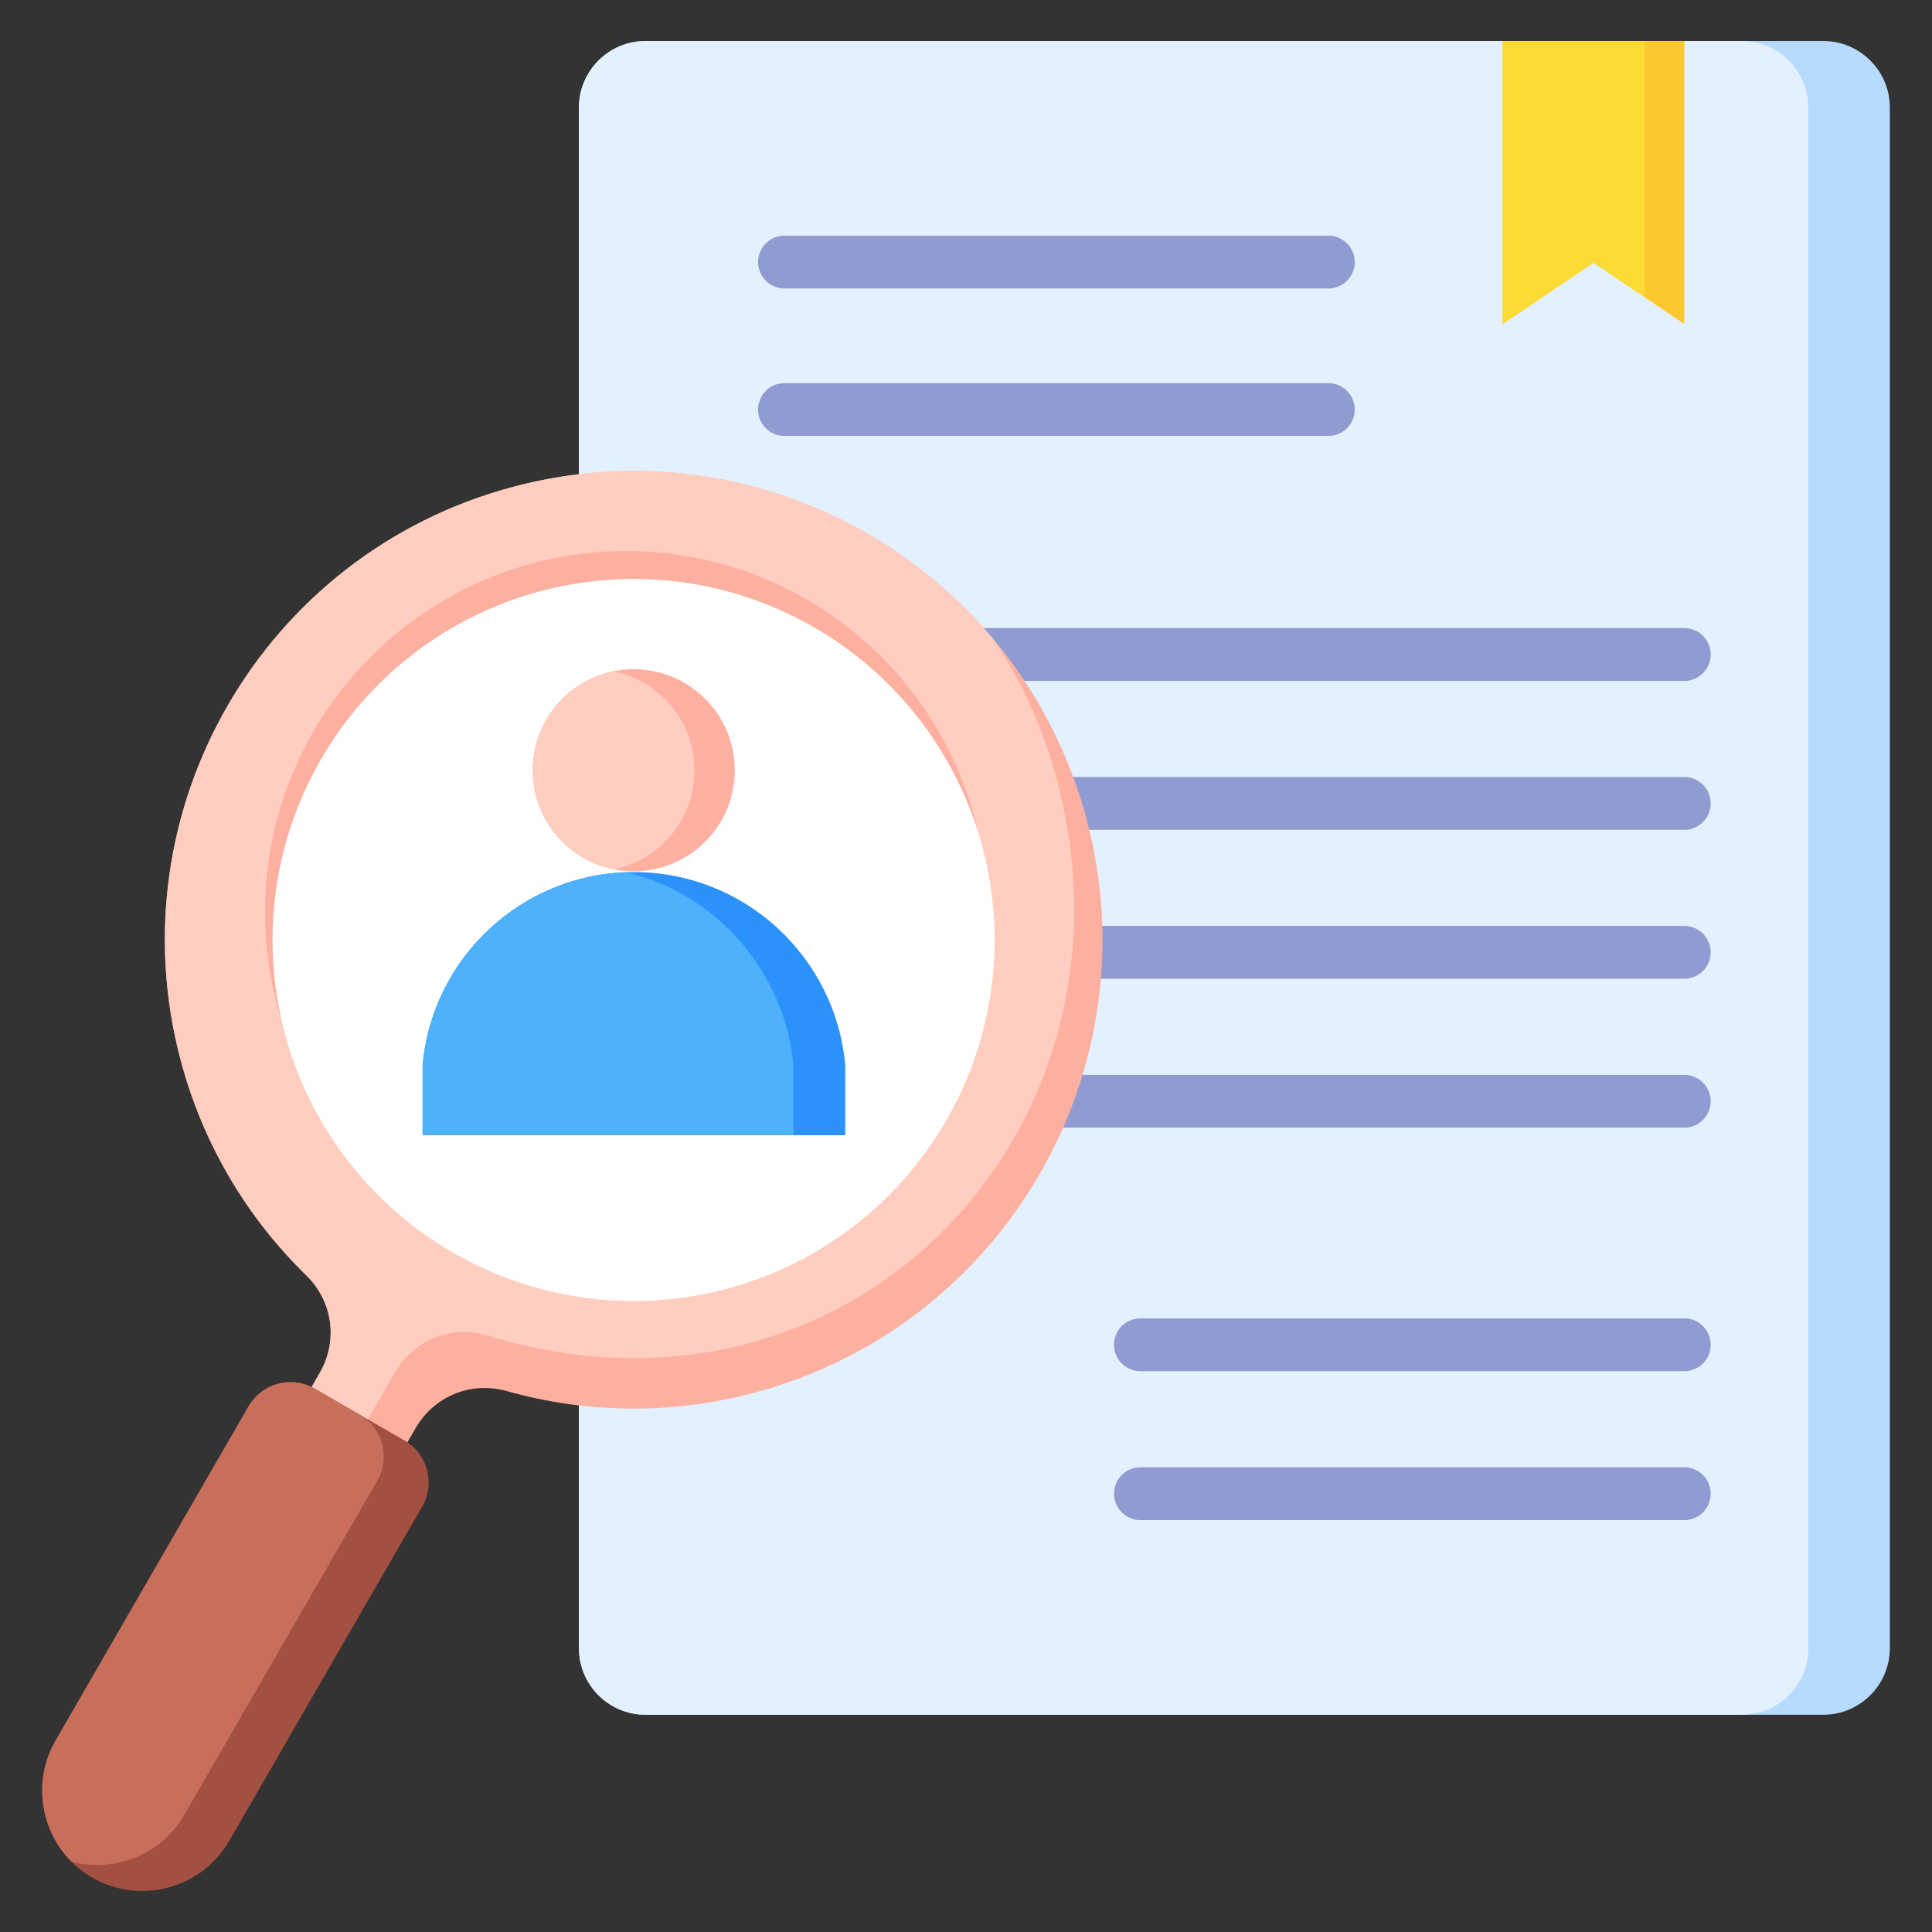
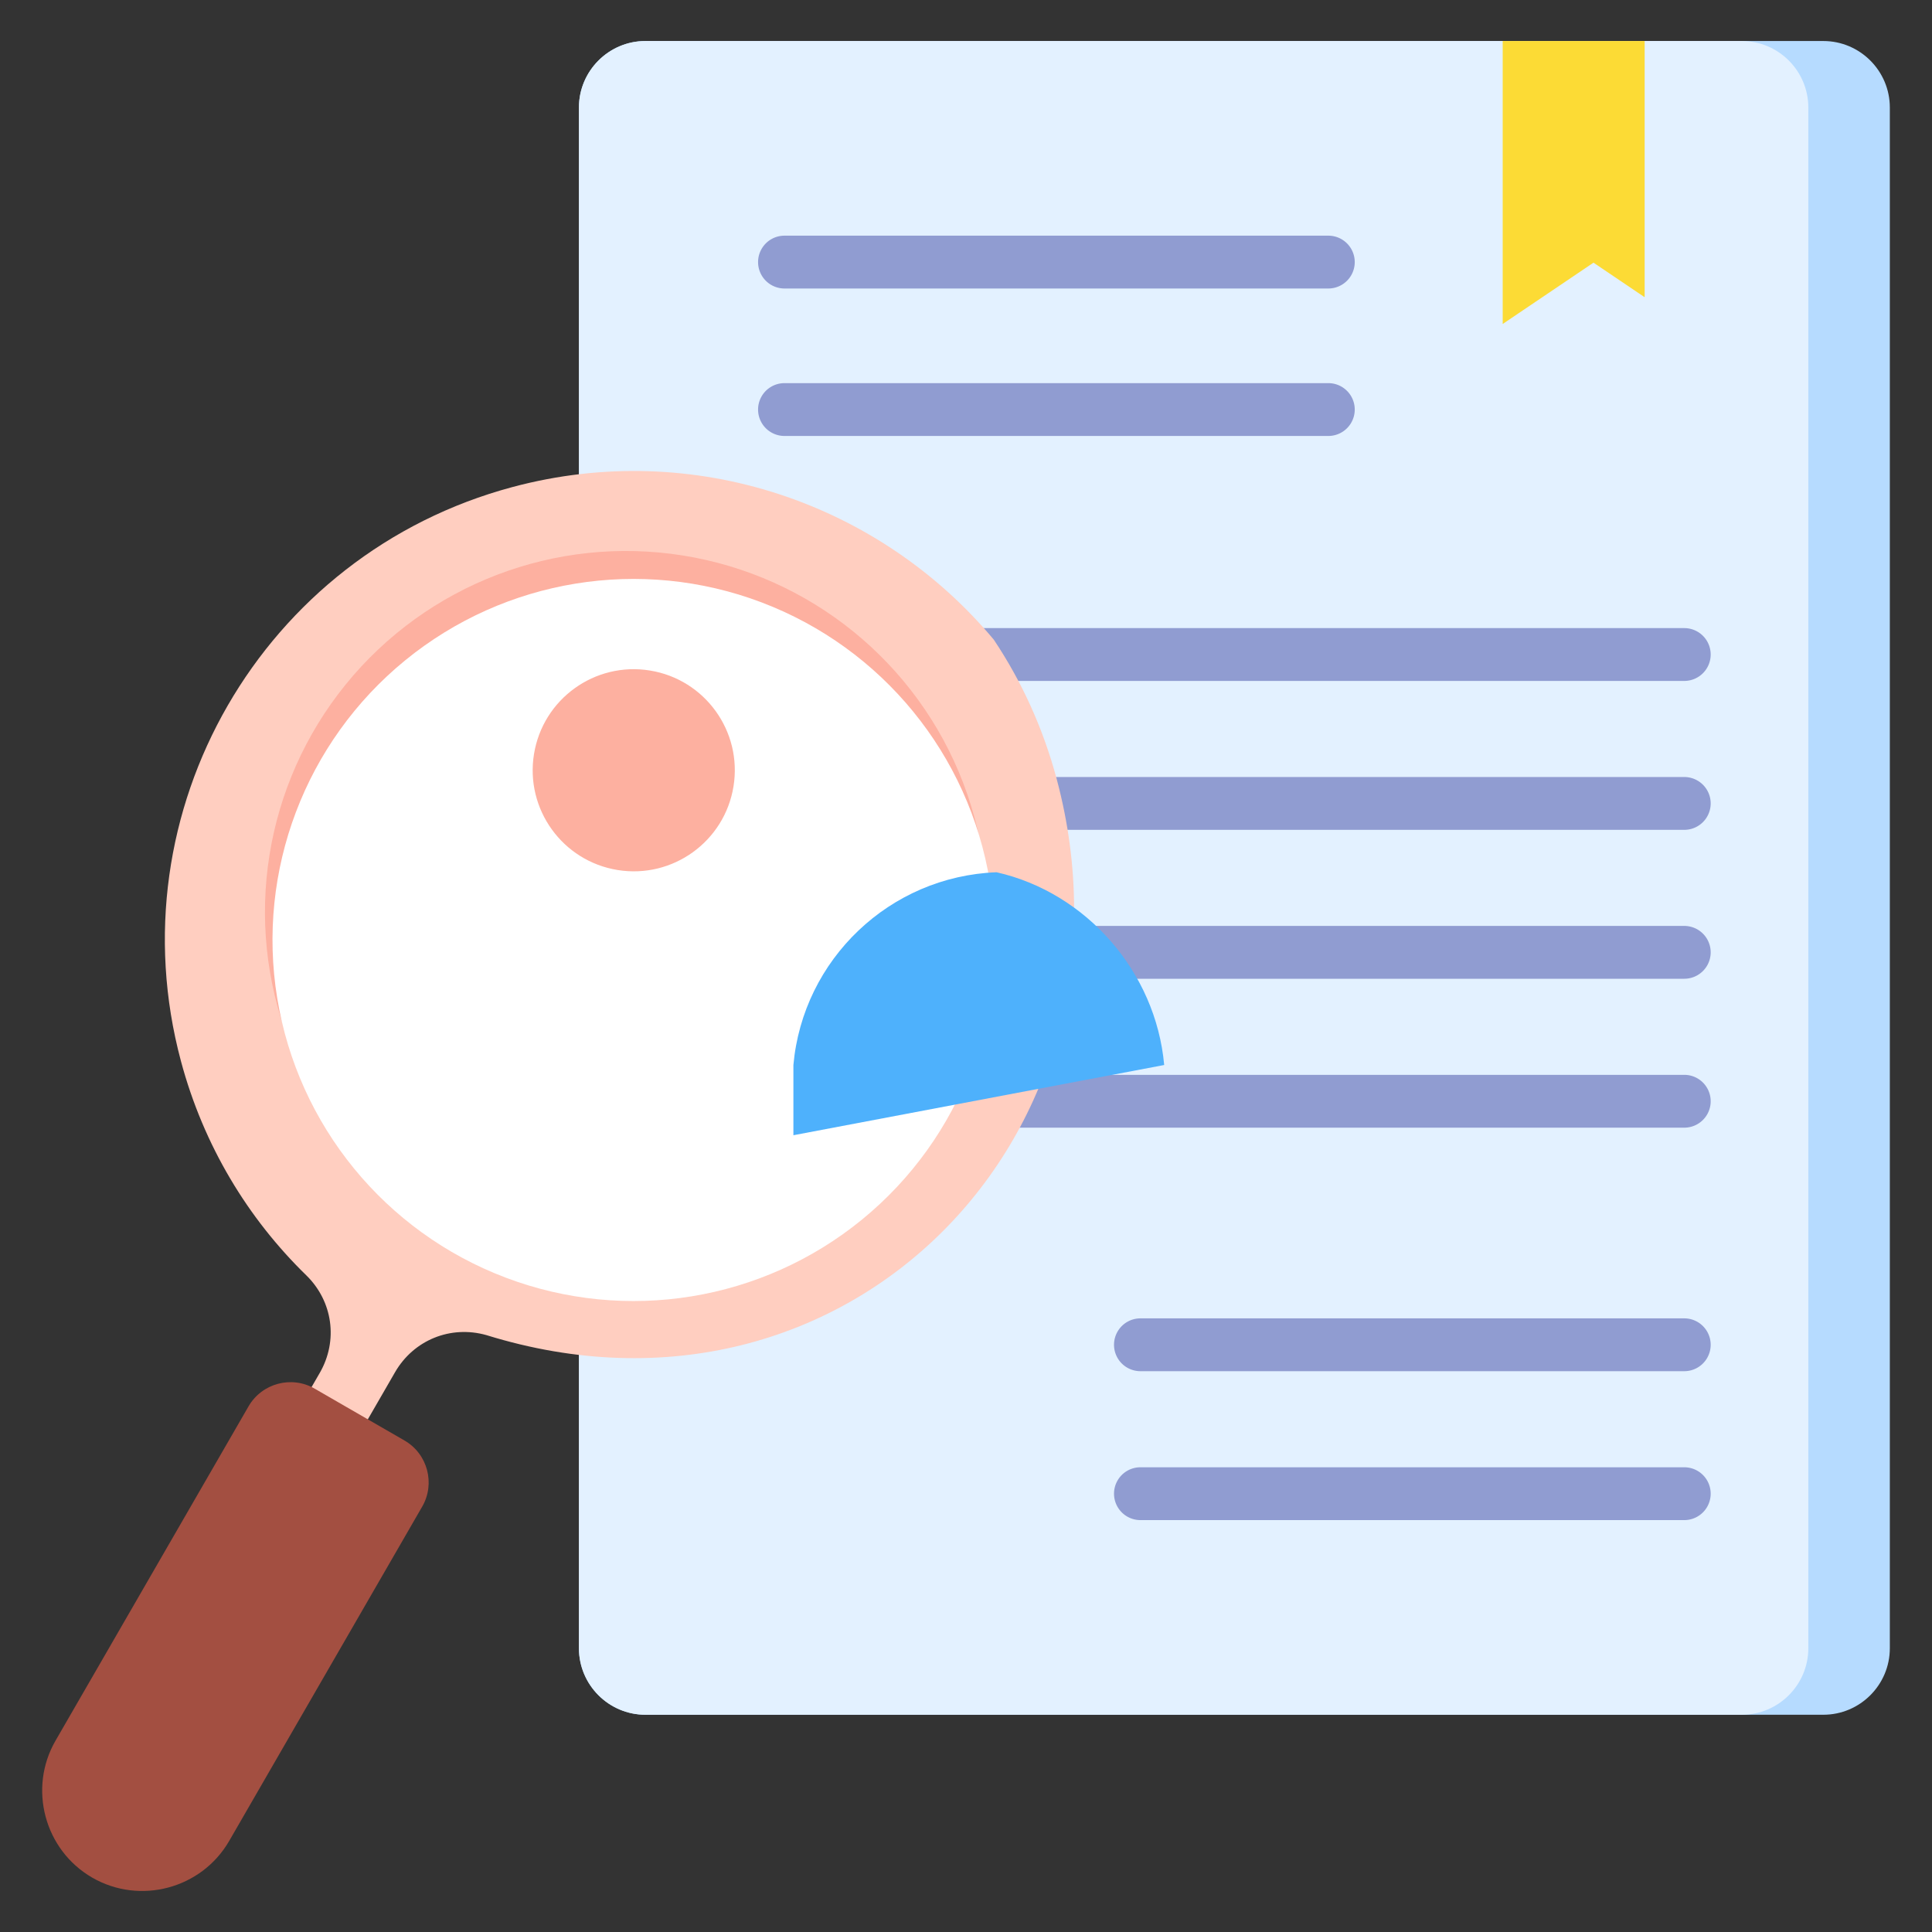
<svg xmlns="http://www.w3.org/2000/svg" data-name="Layer 1" viewBox="0 0 512 512">
  <rect x="0" y="0" width="512" height="512" fill="#333333" stroke="none" />
  <g fill-rule="evenodd">
    <path fill="#b6dbff" d="M327.124 454.426H171.046c-9.706 0-17.621-7.916-17.621-17.621V28.492c0-9.705 7.916-17.621 17.622-17.621h312.156c9.705 0 17.621 7.916 17.621 17.621v408.313c0 9.706-7.915 17.621-17.621 17.621z" />
    <path fill="#e3f1ff" d="M327.124 454.426H171.043c-9.704-.001-17.618-7.917-17.618-17.621V28.492c0-9.704 7.915-17.619 17.618-17.621h290.563c9.704.001 17.618 7.917 17.618 17.621v408.313c0 9.704-7.913 17.62-17.618 17.621z" />
    <path fill="#909cd1" d="M207.899 298.843a7 7 0 1 1 0-14h238.45a7 7 0 1 1 0 14zm0-222.388a7 7 0 1 1 0-14h144.122a7 7 0 1 1 0 14zm94.328 286.925a7 7 0 1 1 0-14h144.122a7 7 0 1 1 0 14zm0 39.463a7 7 0 1 1 0-14h144.122a7 7 0 1 1 0 14zm-94.328-287.308a7 7 0 1 1 0-14h144.122a7 7 0 1 1 0 14zm0 64.919a7 7 0 1 1 0-14h238.45a7 7 0 1 1 0 14zm0 39.463a7 7 0 1 1 0-14h238.45a7 7 0 1 1 0 14zm0 39.462a7 7 0 1 1 0-14h238.45a7 7 0 1 1 0 14z" />
-     <path fill="#fdc72e" d="M398.23 10.871h48.119v74.988L422.29 69.611l-24.06 16.248z" />
    <path fill="#fcdb35" d="M398.23 10.871h37.619v67.897l-13.559-9.157-24.06 16.248z" />
-     <path fill="#fdb0a0" d="M287.912 216.909c17.755 66.263-21.568 134.374-87.832 152.129-22.374 5.995-44.959 5.481-65.744-.379-9.498-2.678-19.28 1.299-24.214 9.845l-15.687 27.17-25.39-14.659 15.687-27.17c4.934-8.546 3.487-19.005-3.581-25.892-15.468-15.07-27.205-34.372-33.2-56.747-17.755-66.263 21.568-134.374 87.832-152.129s134.374 21.569 152.129 87.832" />
    <path fill="#ffcec0" d="m83.931 399.609-14.886-8.594 15.687-27.17c4.934-8.546 3.487-19.005-3.581-25.892-15.468-15.07-27.205-34.372-33.2-56.747-17.755-66.263 21.568-134.374 87.831-152.129 48.291-12.94 97.557 4.442 127.605 40.468 7.326 10.985 13.012 23.335 16.619 36.797 25.099 93.671-55.298 177.208-151.108 147.475-9.498-2.678-19.279 1.299-24.214 9.845L83.93 399.608z" />
    <path fill="#a34f41" d="m60.74 487.863 51.152-88.599c3.53-6.115 1.422-13.982-4.692-17.512L83.38 368c-6.114-3.53-13.981-1.423-17.511 4.692l-51.153 88.599c-7.307 12.657-2.931 28.99 9.726 36.298s28.99 2.932 36.298-9.726" />
-     <path fill="#c86f5c" d="m95.289 374.877-11.91-6.876-.005-.003c-6.113-3.525-13.977-1.417-17.506 4.695l-51.153 88.598c-6.119 10.6-4.043 23.776 4.227 32.072 11.319 3.014 23.768-1.776 29.887-12.376l51.152-88.599c3.531-6.115 1.422-13.981-4.692-17.511" />
  </g>
  <circle cx="165.943" cy="241.629" r="95.682" fill="#fdb0a0" transform="rotate(-20.97 166.114 241.778)" />
  <circle cx="167.933" cy="249.056" r="95.683" fill="#fff" transform="rotate(-9.25 168.225 249.291)" />
-   <path fill="#2a92fa" fill-rule="evenodd" d="M167.997 231.112c29.334 0 53.418 22.462 56 51.124v18.612H111.998v-18.612c2.582-28.662 26.666-51.124 56-51.124z" />
-   <path fill="#4eb1fc" fill-rule="evenodd" d="M210.26 300.848h-98.262v-18.612c2.518-27.954 25.49-50.006 53.836-51.079 23.792 5.377 42.203 26.407 44.426 51.079z" />
+   <path fill="#4eb1fc" fill-rule="evenodd" d="M210.26 300.848v-18.612c2.518-27.954 25.49-50.006 53.836-51.079 23.792 5.377 42.203 26.407 44.426 51.079z" />
  <circle cx="167.998" cy="204.15" r="26.781" fill="#fdb0a0" transform="rotate(-80.8 167.96 204.167)" />
-   <path fill="#ffcec0" fill-rule="evenodd" d="M162.633 230.393c-12.22-2.485-21.417-13.29-21.417-26.243s9.197-23.759 21.417-26.243c12.22 2.484 21.417 13.29 21.417 26.243s-9.197 23.759-21.417 26.243" />
</svg>